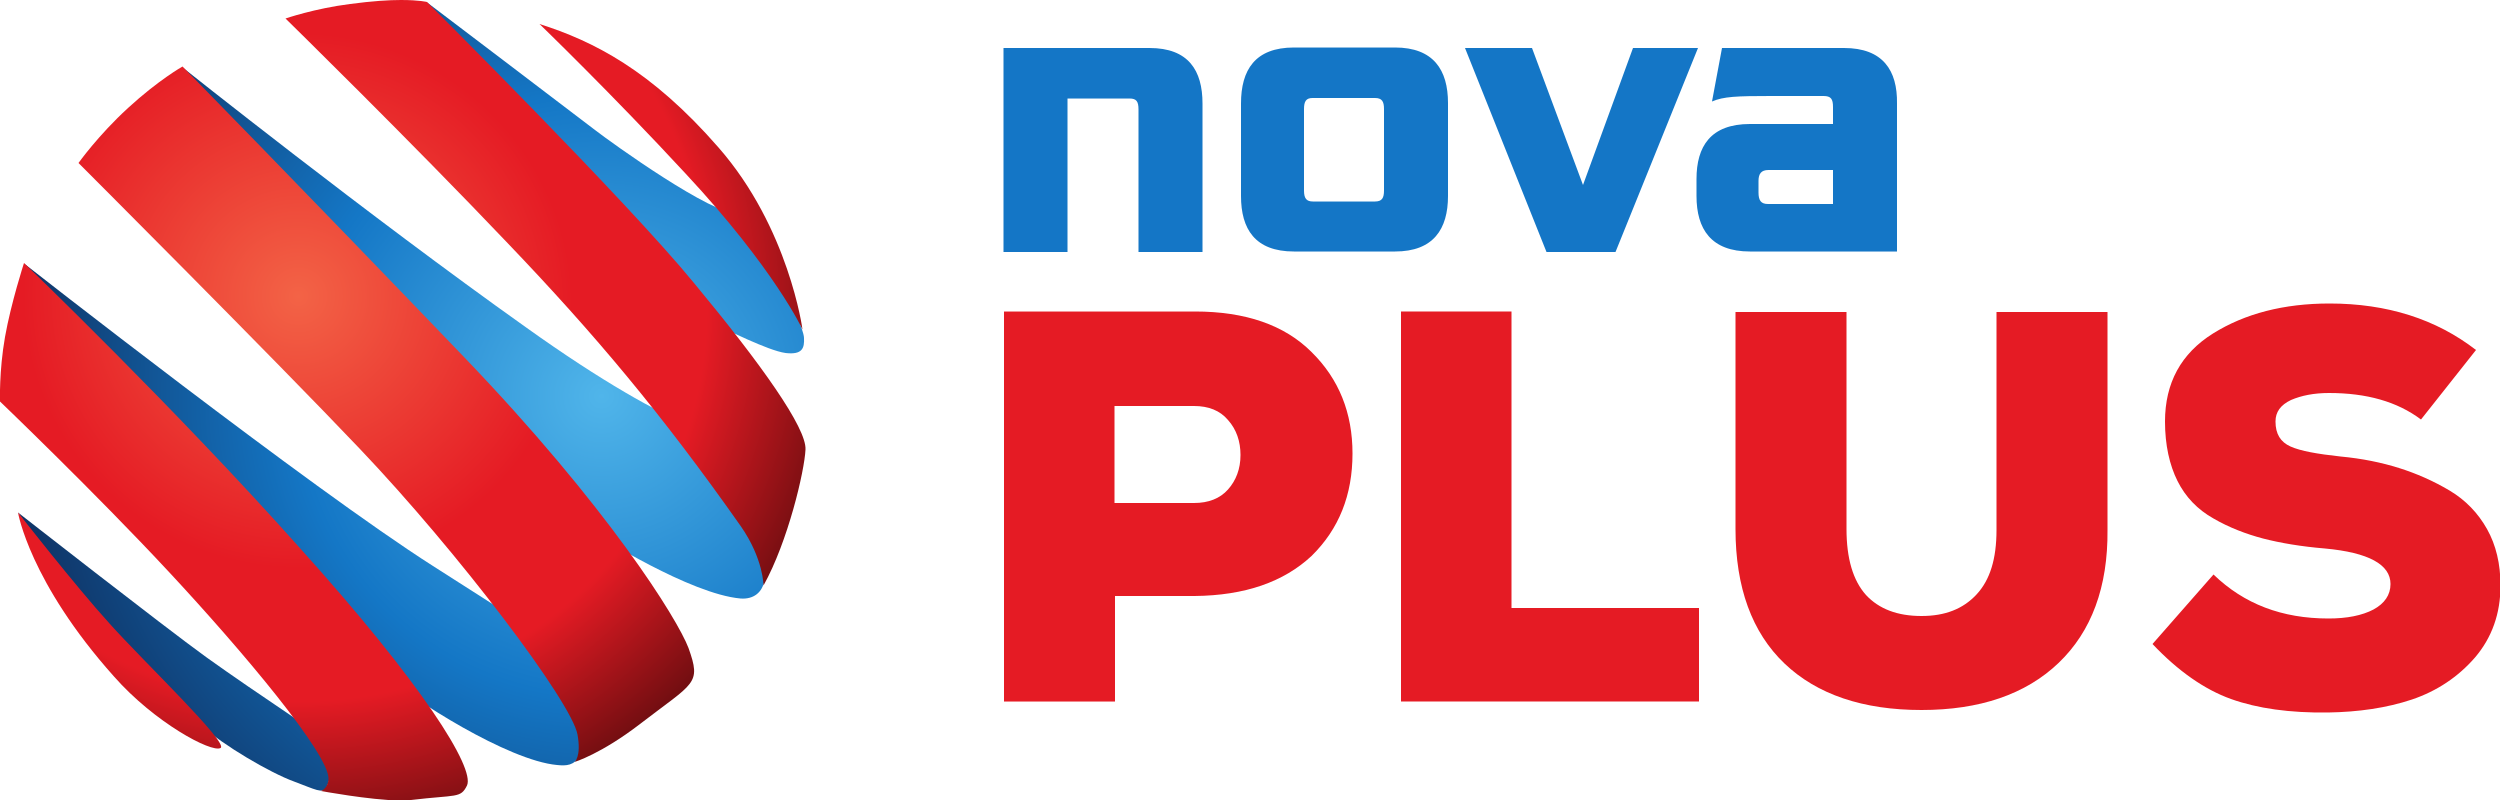
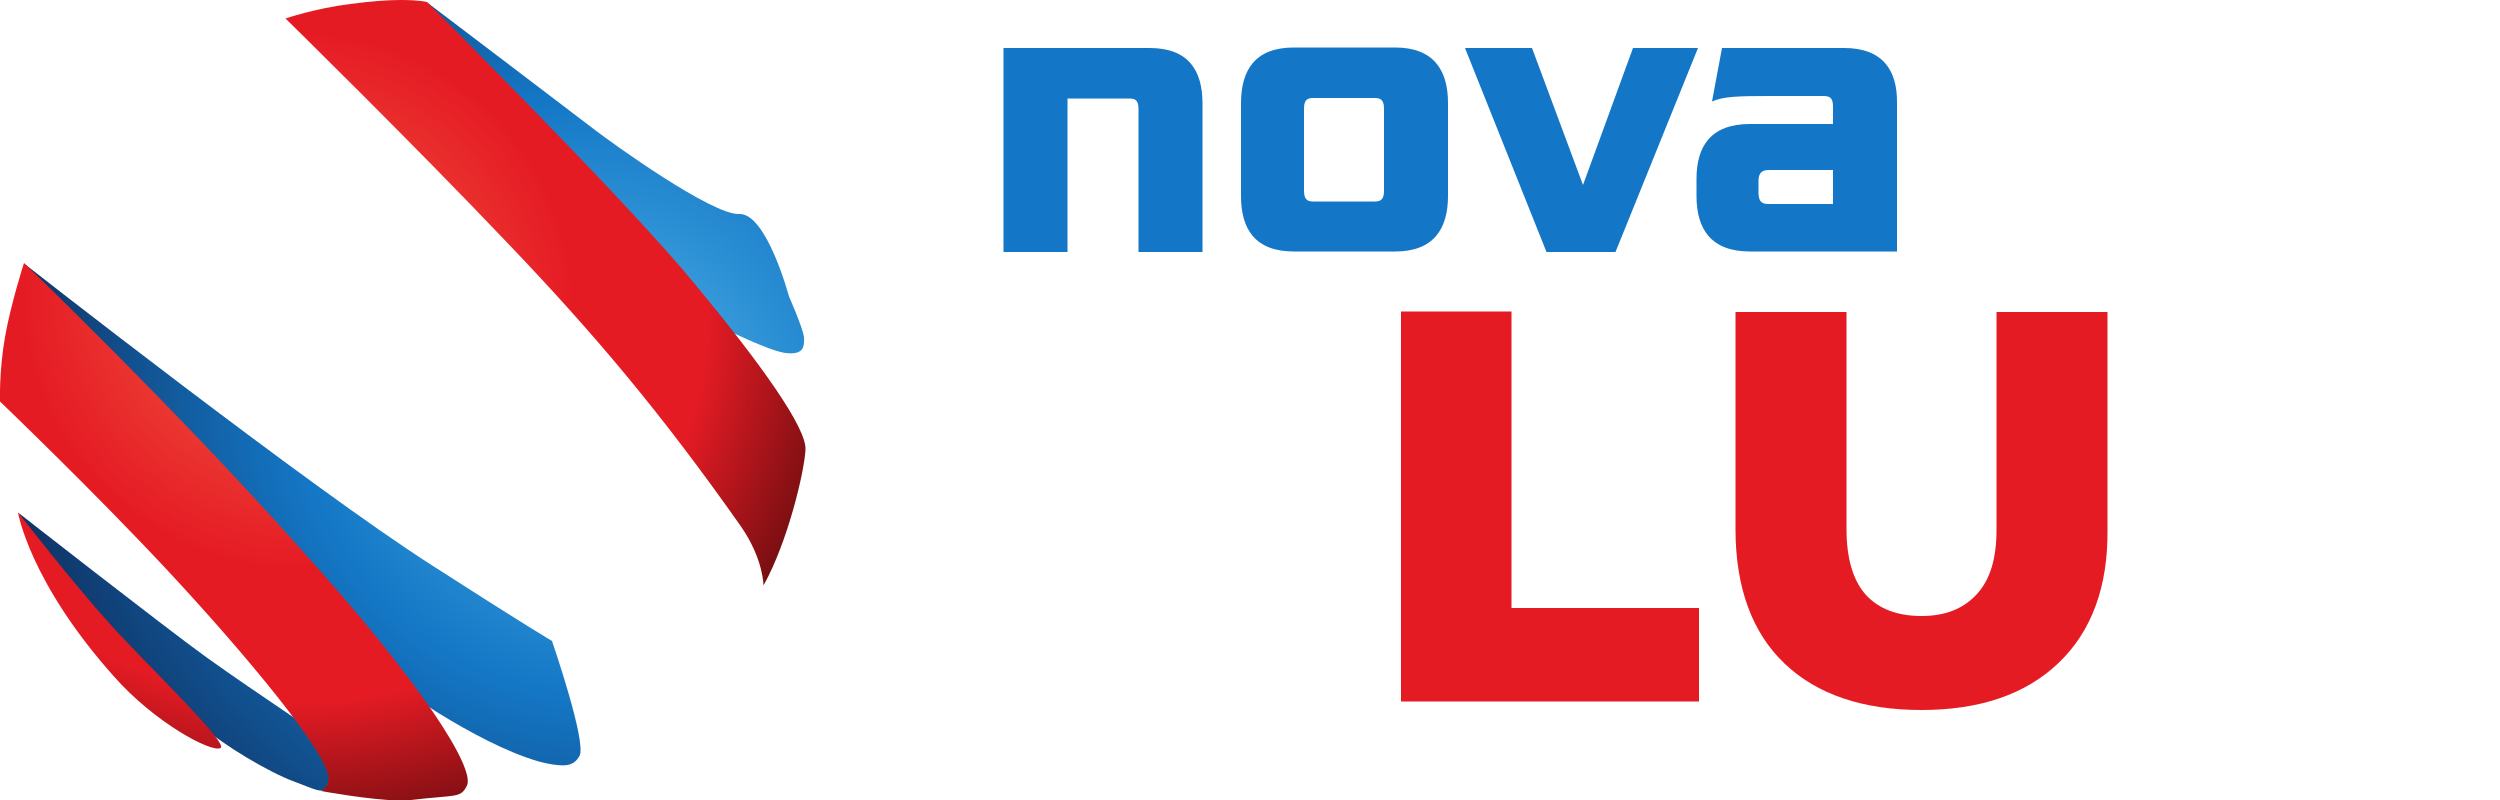
<svg xmlns="http://www.w3.org/2000/svg" version="1.1" id="Слой_1" x="0px" y="0px" width="500px" height="160.1px" viewBox="0 0 500 160.1" style="enable-background:new 0 0 500 160.1;" xml:space="preserve">
  <style type="text/css">
	.st0{fill:#E51B24;}
	.st1{fill:url(#path84392_00000039818190189436965930000007987570830289651598_);}
	.st2{fill:url(#path84414_00000081618791420029305690000002615313656339034515_);}
	.st3{fill:url(#path84436_00000119078972990264320350000013755389632334023808_);}
	.st4{fill:url(#path84458_00000088107124777152399890000000163446511514550202_);}
	.st5{fill:url(#path84482_00000156555595806701470010000009252974555322665867_);}
	.st6{fill:url(#path84506_00000126310641365799093980000004926165030130674359_);}
	.st7{fill:url(#path84530_00000181794364503143398650000015512163353239024814_);}
	.st8{fill:url(#path84554_00000097477113200923550750000014578779418022126774_);}
	.st9{fill:url(#path84578_00000105388688178854965590000014483200549207784886_);}
	.st10{fill:#1476C6;}
</style>
  <g>
    <g>
-       <path class="st0" d="M238.9,119.2h-15.9v21.1h-22.2v-78h38.2c10.1,0,17.9,2.7,23.3,8.1c5.5,5.4,8.2,12.2,8.2,20.3    c0,8.3-2.7,15.1-8.2,20.5C256.7,116.4,249,119.1,238.9,119.2z M222.9,81.2v19.4h15.9c2.9,0,5.2-0.9,6.8-2.7    c1.6-1.8,2.5-4.1,2.5-6.9c0-2.7-0.8-5.1-2.5-7c-1.6-1.9-3.9-2.8-6.8-2.8H222.9z" />
      <path class="st0" d="M280.1,62.3h22.2v59.3h37.5v18.7h-59.6V62.3z" />
      <path class="st0" d="M399.3,62.4h22.2V106c0.1,11.4-3.2,20.3-9.8,26.6c-6.6,6.3-15.8,9.4-27.4,9.4c-11.7,0-20.9-3.1-27.4-9.3    c-6.5-6.2-9.8-15.2-9.8-26.9V62.4h22.2v43.4c0,5.9,1.3,10.3,3.9,13.2c2.6,2.8,6.3,4.2,11.1,4.2c4.7,0,8.3-1.4,11-4.3    c2.7-2.9,4-7.1,4-12.9V62.4z" />
-       <path class="st0" d="M495.2,70l-11,13.9c-4.8-3.6-10.9-5.3-18.4-5.3c-3,0-5.5,0.5-7.6,1.4c-2.1,1-3.1,2.4-3.1,4.3c0,2.5,1,4.1,3,5    c2,0.9,5.4,1.5,10,2c4.3,0.4,8.2,1.2,11.7,2.3c3.5,1.1,6.9,2.6,10.1,4.5c3.2,1.9,5.7,4.5,7.5,7.7c1.8,3.2,2.7,7,2.7,11.3    c0,5.6-1.7,10.4-5.1,14.4c-3.4,3.9-7.6,6.7-12.6,8.4c-5.1,1.7-10.7,2.5-16.8,2.6c-7.6,0.1-14.1-0.8-19.4-2.7    c-5.3-1.9-10.6-5.6-15.7-11l12.2-13.9c6.1,5.9,13.7,8.8,23,8.8c3.7,0,6.7-0.6,9-1.8c2.2-1.2,3.4-2.9,3.4-5.1    c0-3.9-4.4-6.3-13.1-7.1c-4.8-0.4-8.9-1.1-12.4-2c-3.4-0.9-6.8-2.2-9.9-4c-3.2-1.8-5.6-4.3-7.2-7.5c-1.6-3.2-2.5-7.2-2.5-11.9    c0-7.7,3.2-13.6,9.6-17.6c6.4-4,14.2-6,23.3-6C477.4,60.7,487.2,63.8,495.2,70z" />
    </g>
    <g>
      <radialGradient id="path84392_00000111908609075815382040000008012592628193198764_" cx="-704.134" cy="611.067" r="0.7" gradientTransform="matrix(173.759 0 0 -171.546 122470.586 104905.891)" gradientUnits="userSpaceOnUse">
        <stop offset="0" style="stop-color:#50B5EA" />
        <stop offset="0.5" style="stop-color:#1477C6" />
        <stop offset="1" style="stop-color:#0F3060" />
      </radialGradient>
      <path id="path84392" style="fill:url(#path84392_00000111908609075815382040000008012592628193198764_);" d="M143.5,65.2    c1.5,0.5,10,4.9,13.6,5.4l0,0c3.4,0.4,3.8-1,3.7-3l0,0c0-1.6-3.3-9-3-8.3l0,0c0,0-4.5-16.8-10-16.5l0,0    c-5.4,0.2-25.3-14.1-28.8-16.8l0,0c-3.5-2.7-33.7-25.6-33.7-25.6l0,0C85.4,0.4,142.1,64.6,143.5,65.2" />
      <radialGradient id="path84414_00000121279628565334342780000003586575243905265313_" cx="-704.134" cy="611.067" r="0.7" gradientTransform="matrix(173.759 0 0 -171.546 122470.586 104905.891)" gradientUnits="userSpaceOnUse">
        <stop offset="0" style="stop-color:#50B5EA" />
        <stop offset="0.5" style="stop-color:#1477C6" />
        <stop offset="1" style="stop-color:#0F3060" />
      </radialGradient>
-       <path id="path84414" style="fill:url(#path84414_00000121279628565334342780000003586575243905265313_);" d="M119.6,107.1    c0,0,18.4,11.7,28.5,12.6l0,0c2.6,0.2,4.4-1.2,4.8-3.7l0,0c0.7-4.6-5.3-27.7-5.3-27.7l0,0c0,0-11.2-0.5-42.5-22.9l0,0    c-31.4-22.3-68.7-52-68.7-52l0,0L119.6,107.1z" />
      <radialGradient id="path84436_00000074401430939668697500000000564738374216902569_" cx="-704.134" cy="611.067" r="0.7" gradientTransform="matrix(173.759 0 0 -171.546 122470.648 104905.938)" gradientUnits="userSpaceOnUse">
        <stop offset="0" style="stop-color:#50B5EA" />
        <stop offset="0.5" style="stop-color:#1477C6" />
        <stop offset="1" style="stop-color:#0F3060" />
      </radialGradient>
      <path id="path84436" style="fill:url(#path84436_00000074401430939668697500000000564738374216902569_);" d="M77,135    c5.3,4.8,24.6,17.1,34.4,18l0,0c1.9,0.2,3.4,0.1,4.5-1.8l0,0c1.5-2.7-5.5-23-5.5-23l0,0c0,0-5.6-3.3-23.8-15l0,0    C62.1,97.6,4.8,52.7,4.8,52.7l0,0C4.8,52.7,71.7,130.2,77,135" />
      <radialGradient id="path84458_00000000225130532673286760000016653028828634423681_" cx="-704.134" cy="611.067" r="0.7" gradientTransform="matrix(173.756 0 0 -171.543 122469.156 104904.656)" gradientUnits="userSpaceOnUse">
        <stop offset="0" style="stop-color:#50B5EA" />
        <stop offset="0.5" style="stop-color:#1477C6" />
        <stop offset="1" style="stop-color:#0F3060" />
      </radialGradient>
      <path id="path84458" style="fill:url(#path84458_00000000225130532673286760000016653028828634423681_);" d="M40.3,145.1    c4.2,3.9,13.8,9.5,18.5,11.2l0,0c4.3,1.6,5.7,2.5,6.5,1.2l0,0c0.5-0.8,2.3-8.1,2.3-8.1l0,0c0,0-16.5-10.9-26.4-18l0,0    c-8.7-6.3-37.6-28.9-37.6-28.9l0,0C3.6,102.5,16.1,122.2,40.3,145.1" />
      <radialGradient id="path84482_00000179629610654749283780000003348444868464109733_" cx="-703.565" cy="610.746" r="0.7" gradientTransform="matrix(157.205 0 0 -155.203 110664.281 94849.602)" gradientUnits="userSpaceOnUse">
        <stop offset="0" style="stop-color:#F36346" />
        <stop offset="0.5" style="stop-color:#E51B24" />
        <stop offset="0.743" style="stop-color:#E51B24" />
        <stop offset="1" style="stop-color:#730E11" />
      </radialGradient>
-       <path id="path84482" style="fill:url(#path84482_00000179629610654749283780000003348444868464109733_);" d="M137.1,34.7    c17.9,19.2,23.4,31.2,23.4,31.2l0,0c0,0-2.7-20.3-16.8-36.4l0,0C130.2,14,118.6,8.2,107.9,4.8l0,0    C107.9,4.8,122.3,18.7,137.1,34.7" />
      <radialGradient id="path84506_00000075847201089064863020000018398559163889962921_" cx="-703.565" cy="610.746" r="0.7" gradientTransform="matrix(157.205 0 0 -155.202 110664.062 94849.414)" gradientUnits="userSpaceOnUse">
        <stop offset="0" style="stop-color:#F36346" />
        <stop offset="0.5" style="stop-color:#E51B24" />
        <stop offset="0.743" style="stop-color:#E51B24" />
        <stop offset="1" style="stop-color:#730E11" />
      </radialGradient>
      <path id="path84506" style="fill:url(#path84506_00000075847201089064863020000018398559163889962921_);" d="M70,0.8    c-7.1,0.9-12.9,2.9-12.9,2.9l0,0c0,0,25,24.5,44.5,45l0,0c17.3,18.1,30.7,34,46.6,56.6l0,0c4.5,6.5,4.5,11.8,4.5,11.8l0,0    c4.9-8.8,8.2-22.9,8.4-27.2l0,0c0.2-4.3-8.7-16.9-22.3-33.3l0,0C125.2,40,85.4,0.4,85.4,0.4l0,0c0,0-1.5-0.4-5.2-0.4l0,0    C77.8,0,74.5,0.2,70,0.8" />
      <radialGradient id="path84530_00000155144873569688585410000000451915541069160344_" cx="-703.565" cy="610.746" r="0.7" gradientTransform="matrix(157.205 0 0 -155.203 110664.328 94849.641)" gradientUnits="userSpaceOnUse">
        <stop offset="0" style="stop-color:#F36346" />
        <stop offset="0.5" style="stop-color:#E51B24" />
        <stop offset="0.743" style="stop-color:#E51B24" />
        <stop offset="1" style="stop-color:#730E11" />
      </radialGradient>
-       <path id="path84530" style="fill:url(#path84530_00000155144873569688585410000000451915541069160344_);" d="M25.6,21.6    c-6,5.5-9.9,11-9.9,11l0,0c0,0,39.2,39.2,56.2,57.1l0,0c19.9,20.9,42.4,50.7,43.6,57.2l0,0c0.8,4.5-0.6,5.5-0.6,5.5l0,0    c0,0,5.3-1.6,13.1-7.6l0,0c10.9-8.4,12.3-7.9,9.7-15.2l0,0c-2.2-5.8-16.1-28.2-45-58.3l0,0c-33.8-35.2-56.2-58-56.2-58l0,0    C36.5,13.3,31.7,16,25.6,21.6" />
      <radialGradient id="path84554_00000009583707227133871430000009693747954042632381_" cx="-703.565" cy="610.746" r="0.7" gradientTransform="matrix(157.205 0 0 -155.203 110664.328 94849.641)" gradientUnits="userSpaceOnUse">
        <stop offset="0" style="stop-color:#F36346" />
        <stop offset="0.5" style="stop-color:#E51B24" />
        <stop offset="0.743" style="stop-color:#E51B24" />
        <stop offset="1" style="stop-color:#730E11" />
      </radialGradient>
      <path id="path84554" style="fill:url(#path84554_00000009583707227133871430000009693747954042632381_);" d="M1,67.4    C-0.2,74.2,0,80.3,0,80.3l0,0c0,0,19.1,18.3,33.8,34.1l0,0c14.8,15.9,32.1,36.5,31.9,41.4l0,0c-0.1,1.9-1.5,2.4-1.5,2.4l0,0    c0,0,9.7,1.8,15.7,1.9l0,0h0.3c0.8,0,1.4-0.1,2-0.1l0,0c9.2-1.1,9.9-0.3,11.2-2.9l0,0c1.6-3.5-8.8-20.2-33.7-47.8l0,0    C34.8,81.4,4.8,52.6,4.8,52.6l0,0C4.8,52.6,2.2,60.6,1,67.4" />
      <radialGradient id="path84578_00000098915837002315018210000007119207333902993087_" cx="-703.565" cy="610.746" r="0.7" gradientTransform="matrix(157.205 0 0 -155.203 110664.336 94849.648)" gradientUnits="userSpaceOnUse">
        <stop offset="0" style="stop-color:#F36346" />
        <stop offset="0.5" style="stop-color:#E51B24" />
        <stop offset="0.743" style="stop-color:#E51B24" />
        <stop offset="1" style="stop-color:#730E11" />
      </radialGradient>
      <path id="path84578" style="fill:url(#path84578_00000098915837002315018210000007119207333902993087_);" d="M22.8,135.3    c8.1,9.2,19.5,15.3,21.3,14.3l0,0c1.8-0.9-15.4-17.3-22.2-24.9l0,0c-6.9-7.6-18.3-22.2-18.3-22.2l0,0    C3.6,102.5,5.9,116.4,22.8,135.3" />
    </g>
    <path id="path84590" class="st10" d="M366.6,40.8h-13c-1.4,0-1.9-0.7-1.9-2.3v-2.3c0-1.4,0.5-2.2,2-2.2h12.9V40.8z M368.8,9.6   h-24.4l-2,10.7c2.3-1,4.9-1.1,11.8-1.1h10.5c1.5,0,1.9,0.6,1.9,2.2v3.4H350c-7.9,0-10.7,4.5-10.7,11v3.4c0,6.6,2.9,11.1,10.7,11.1   h29.4V20.7C379.5,14.1,376.6,9.6,368.8,9.6 M276.8,29.4L276.8,29.4v8.7c0,1.5-0.4,2.2-1.8,2.2h-12.4c-1.3,0-1.8-0.6-1.8-2.2v-7.6h0   v-8.7c0-1.5,0.4-2.2,1.7-2.2H275c1.4,0,1.8,0.7,1.8,2.2V29.4z M279,9.5h-20.2c-7.8,0-10.6,4.5-10.6,11.2v18.5   c0,6.6,2.8,11.1,10.6,11.1H279c7.7,0,10.6-4.5,10.6-11.1v-8.8v-9.8C289.6,14,286.7,9.5,279,9.5 M316.6,37L306.4,9.6H293l16.3,40.8   h13.8l16.5-40.8h-13L316.6,37z M229.9,9.6h-29.2v40.8h12.8V19.7h12.4c1.4,0,1.8,0.6,1.8,2.2v28.5h12.8V20.7   C240.5,14.1,237.7,9.6,229.9,9.6" />
  </g>
</svg>